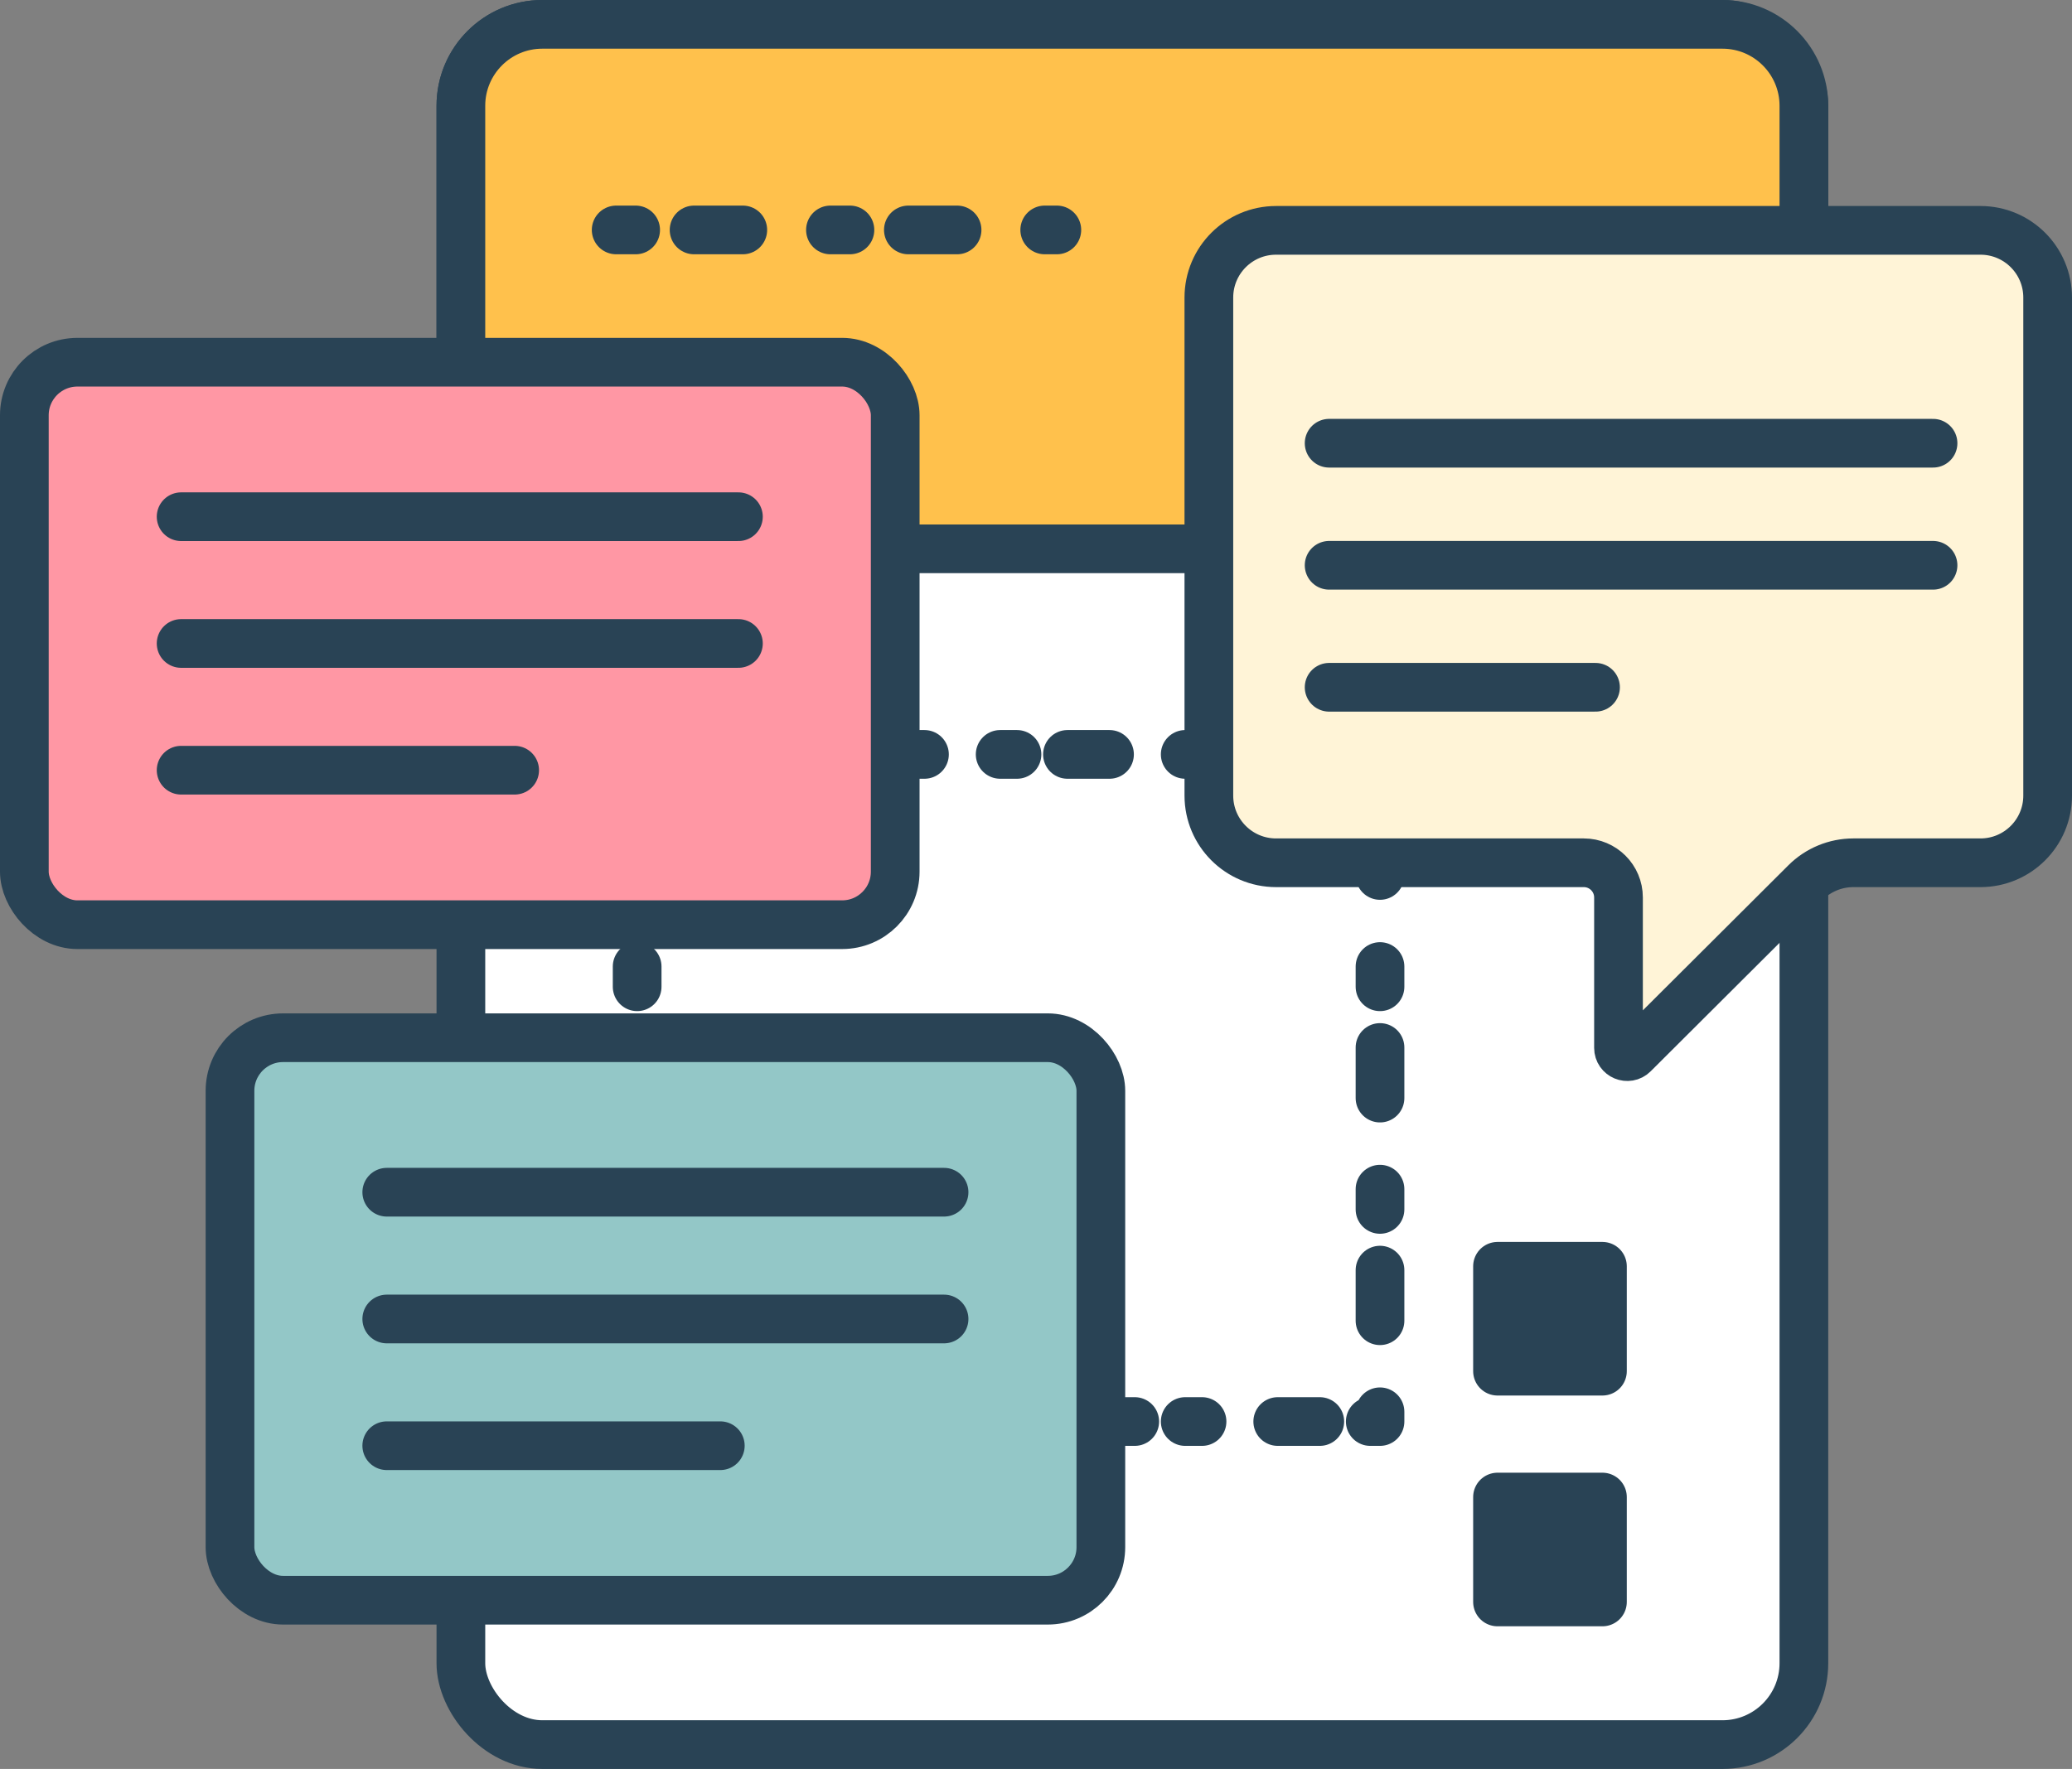
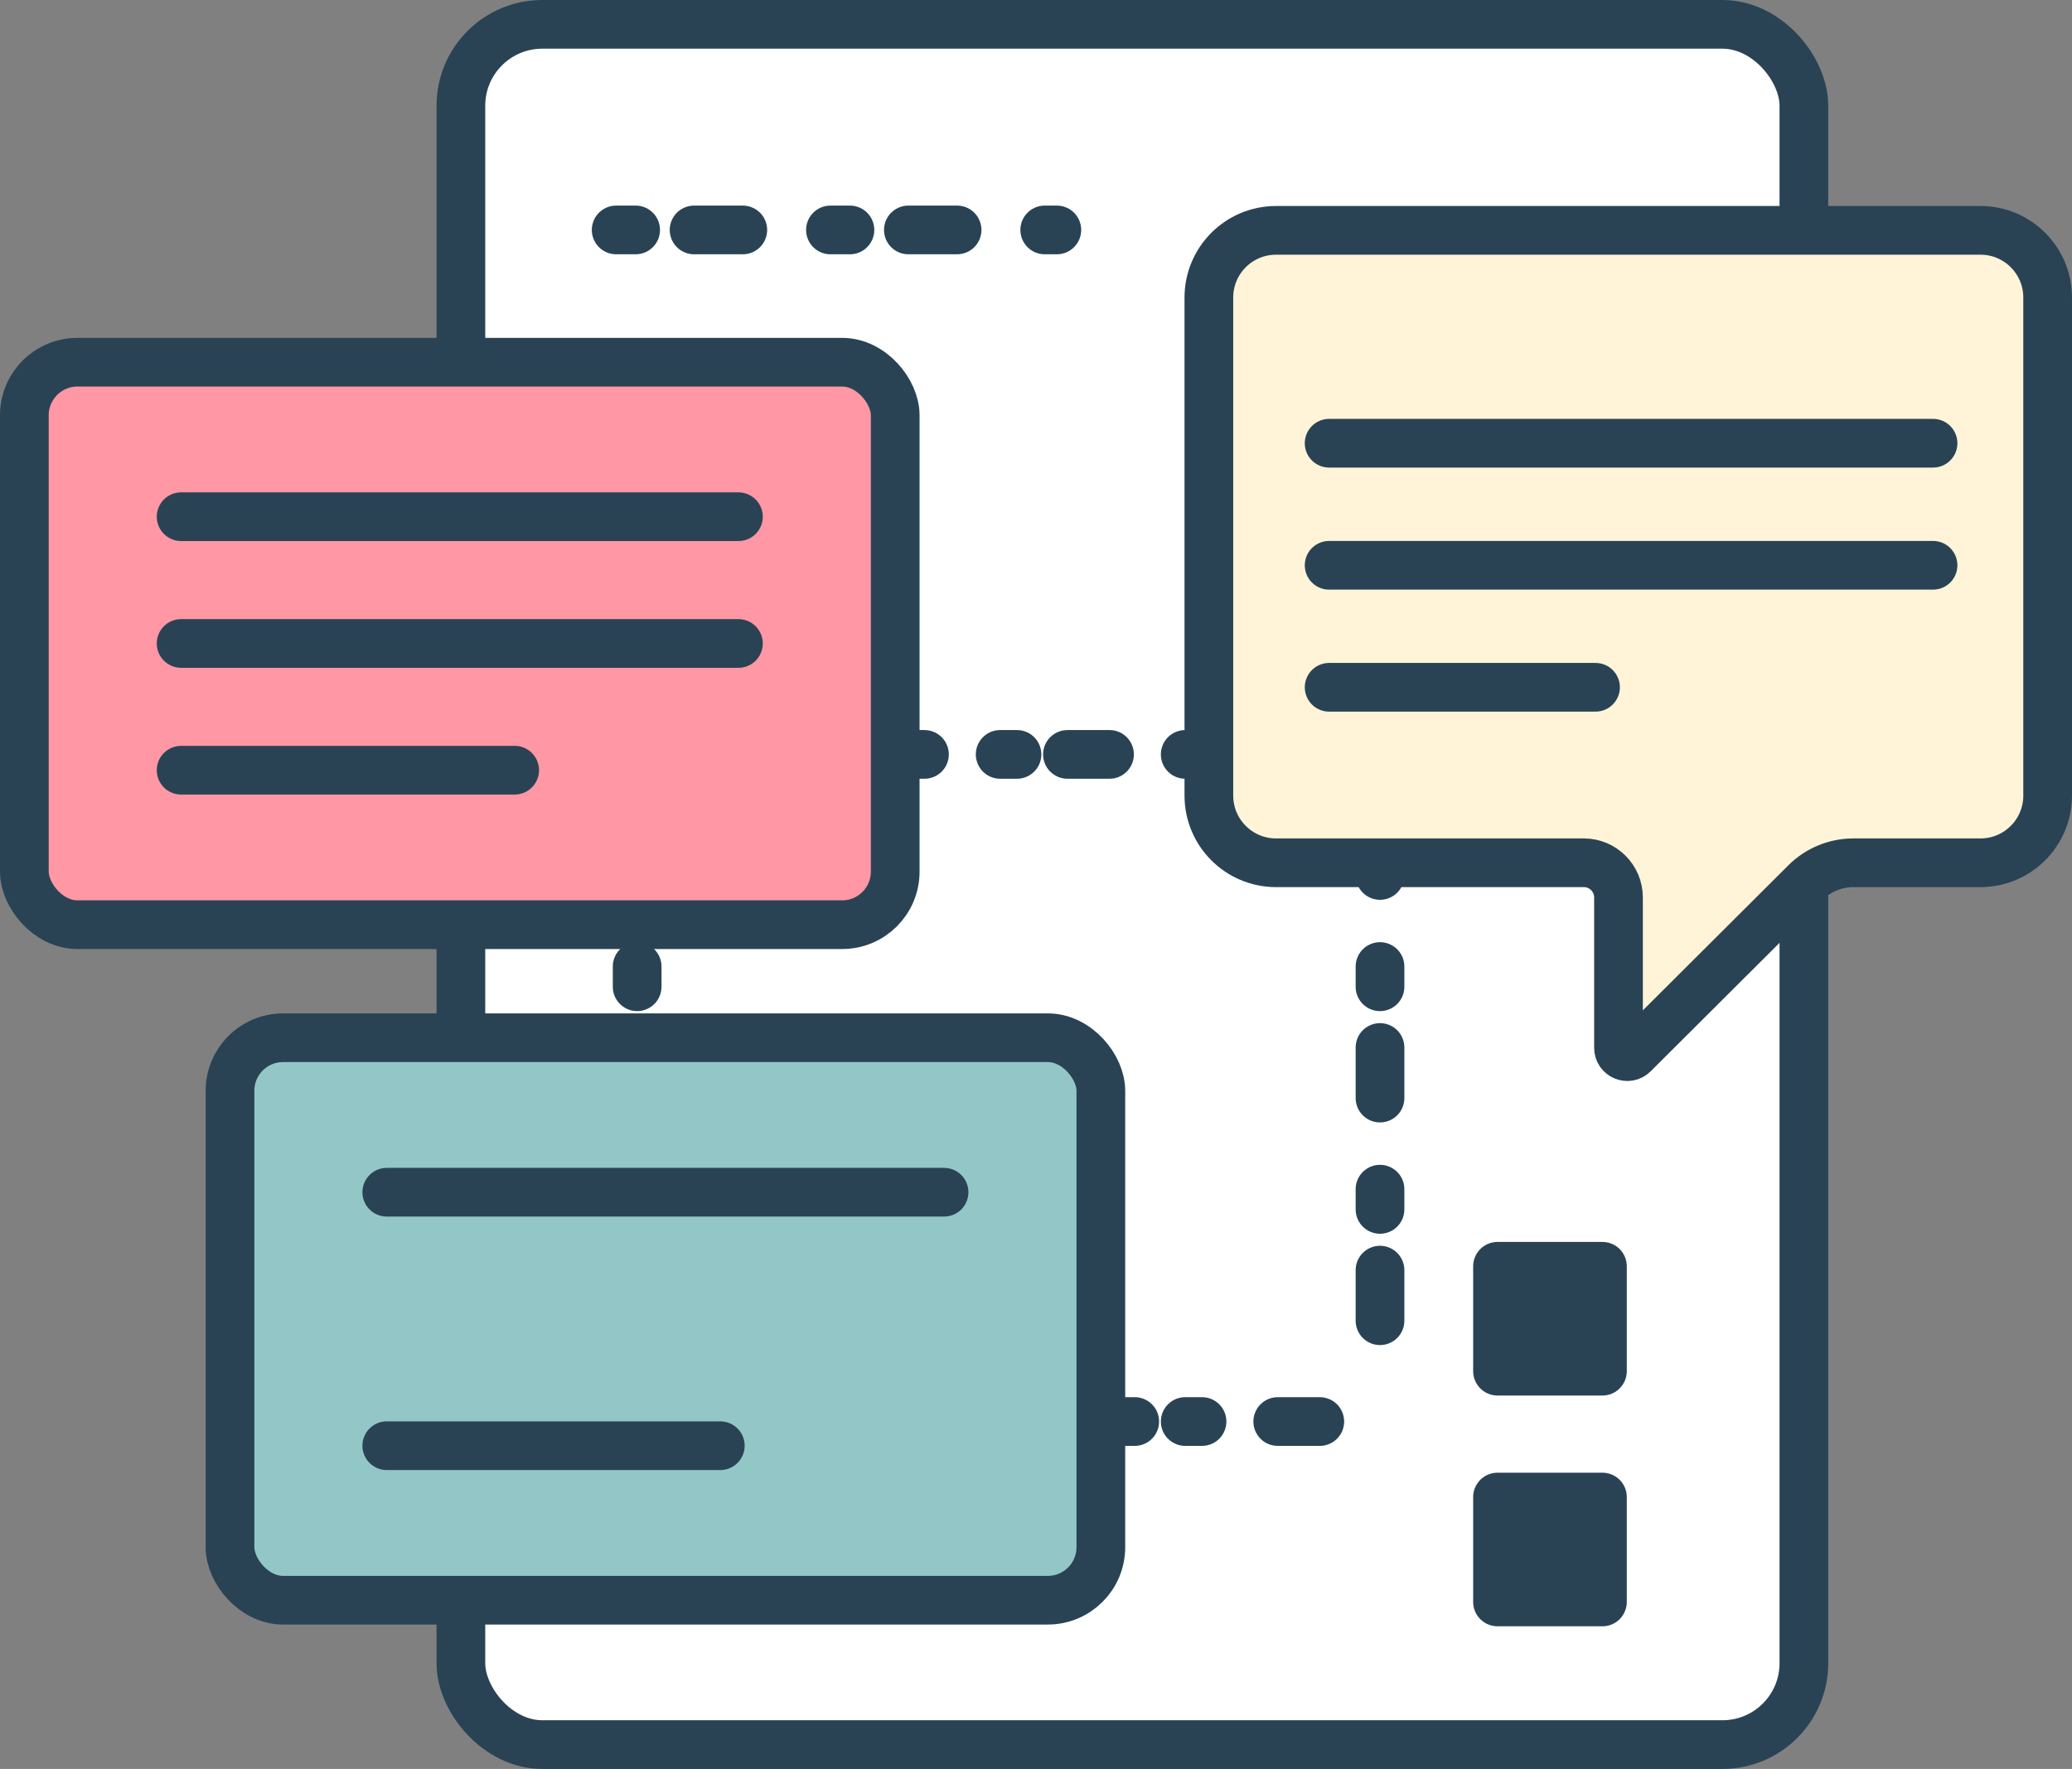
<svg xmlns="http://www.w3.org/2000/svg" id="Layer_2" data-name="Layer 2" width="361.243" height="308.491" viewBox="0 0 361.243 308.491">
  <rect x="0" y="0" width="361.243" height="308.491" fill="#808080" stroke="none" />
  <defs>
    <style>
      .cls-1 {
        stroke-dasharray: 3.53 10.589 8.824 15.883;
      }

      .cls-1, .cls-2, .cls-3, .cls-4, .cls-5, .cls-6, .cls-7, .cls-8, .cls-9, .cls-10, .cls-11, .cls-12, .cls-13 {
        stroke: #294355;
        stroke-width: 8.491px;
      }

      .cls-1, .cls-3, .cls-4, .cls-5, .cls-6, .cls-8, .cls-9, .cls-10, .cls-11, .cls-12, .cls-13 {
        stroke-linecap: round;
      }

      .cls-1, .cls-3, .cls-5, .cls-6, .cls-8, .cls-9, .cls-10, .cls-11, .cls-12, .cls-13 {
        stroke-linejoin: round;
      }

      .cls-1, .cls-4, .cls-6, .cls-9, .cls-10, .cls-11, .cls-13 {
        fill: none;
      }

      .cls-2 {
        fill: #fff4d7;
      }

      .cls-3 {
        fill: #ff97a4;
      }

      .cls-5 {
        fill: #294355;
      }

      .cls-6 {
        stroke-dasharray: 3.396 10.189 8.491 15.283;
      }

      .cls-7 {
        fill: #93c7c7;
      }

      .cls-14, .cls-8 {
        fill: #fff;
      }

      .cls-9 {
        stroke-dasharray: 7.332 13.198;
      }

      .cls-10 {
        stroke-dasharray: 2.933 8.799 7.332 13.198;
      }

      .cls-12 {
        fill: #ffc14c;
      }

      .cls-13 {
        stroke-dasharray: 8.824 15.883;
      }
    </style>
  </defs>
  <g id="Layer_1-2" data-name="Layer 1">
    <g>
      <rect class="cls-8" x="80.353" y="4.245" width="234.146" height="300" rx="14.194" ry="14.194" />
-       <path class="cls-12" d="M94.546,4.245h205.759c7.834,0,14.194,6.36,14.194,14.194v77.27H80.353V18.439c0-7.834,6.36-14.194,14.194-14.194Z" />
      <g>
        <rect class="cls-14" x="111.084" y="131.562" width="129.512" height="116.341" />
        <g>
-           <polyline class="cls-11" points="240.597 246.206 240.597 247.904 238.898 247.904" />
          <line class="cls-9" x1="230.1" y1="247.904" x2="216.168" y2="247.904" />
          <line class="cls-10" x1="209.569" y1="247.904" x2="119.381" y2="247.904" />
-           <polyline class="cls-11" points="112.782 247.904 111.084 247.904 111.084 246.206" />
          <line class="cls-13" x1="111.084" y1="235.617" x2="111.084" y2="218.852" />
          <line class="cls-1" x1="111.084" y1="210.91" x2="111.084" y2="141.202" />
          <polyline class="cls-11" points="111.084 133.26 111.084 131.562 112.782 131.562" />
          <line class="cls-9" x1="121.581" y1="131.562" x2="135.513" y2="131.562" />
          <line class="cls-10" x1="142.112" y1="131.562" x2="232.299" y2="131.562" />
          <polyline class="cls-11" points="238.898 131.562 240.597 131.562 240.597 133.26" />
          <line class="cls-13" x1="240.597" y1="143.849" x2="240.597" y2="160.614" />
          <line class="cls-1" x1="240.597" y1="168.556" x2="240.597" y2="238.264" />
        </g>
      </g>
      <g>
        <path class="cls-2" d="M345.284,40.172h-122.81c-6.47,0-11.714,5.245-11.714,11.714v86.862c0,6.47,5.245,11.714,11.714,11.714h53.654c3.341,0,6.049,2.708,6.049,6.049v26.231c0,1.361,1.645,2.044,2.609,1.083l30.005-29.917c2.213-2.207,5.211-3.446,8.337-3.446h22.156c6.47,0,11.714-5.245,11.714-11.714V51.886c0-6.47-5.245-11.714-11.714-11.714Z" />
        <g>
          <path class="cls-4" d="M231.728,77.295h105.287" />
          <path class="cls-4" d="M231.728,98.583h105.287" />
          <path class="cls-4" d="M231.728,119.857h46.444" />
        </g>
      </g>
      <g>
        <rect class="cls-3" x="4.245" y="63.168" width="151.83" height="98.092" rx="9.251" ry="9.251" />
        <g>
          <line class="cls-11" x1="31.577" y1="90.109" x2="128.74" y2="90.109" />
          <line class="cls-11" x1="31.577" y1="112.217" x2="128.74" y2="112.217" />
          <line class="cls-11" x1="31.577" y1="134.318" x2="89.728" y2="134.318" />
        </g>
      </g>
      <g>
        <rect class="cls-7" x="40.099" y="180.973" width="151.83" height="98.092" rx="9.251" ry="9.251" />
        <g>
          <line class="cls-11" x1="67.43" y1="207.914" x2="164.593" y2="207.914" />
-           <line class="cls-11" x1="67.43" y1="230.022" x2="164.593" y2="230.022" />
          <line class="cls-11" x1="67.43" y1="252.123" x2="125.582" y2="252.123" />
        </g>
      </g>
      <rect class="cls-5" x="261.084" y="261.075" width="18.293" height="18.293" />
      <rect class="cls-5" x="261.084" y="220.831" width="18.293" height="18.293" />
      <line class="cls-6" x1="107.426" y1="40.099" x2="184.255" y2="40.099" />
    </g>
  </g>
</svg>